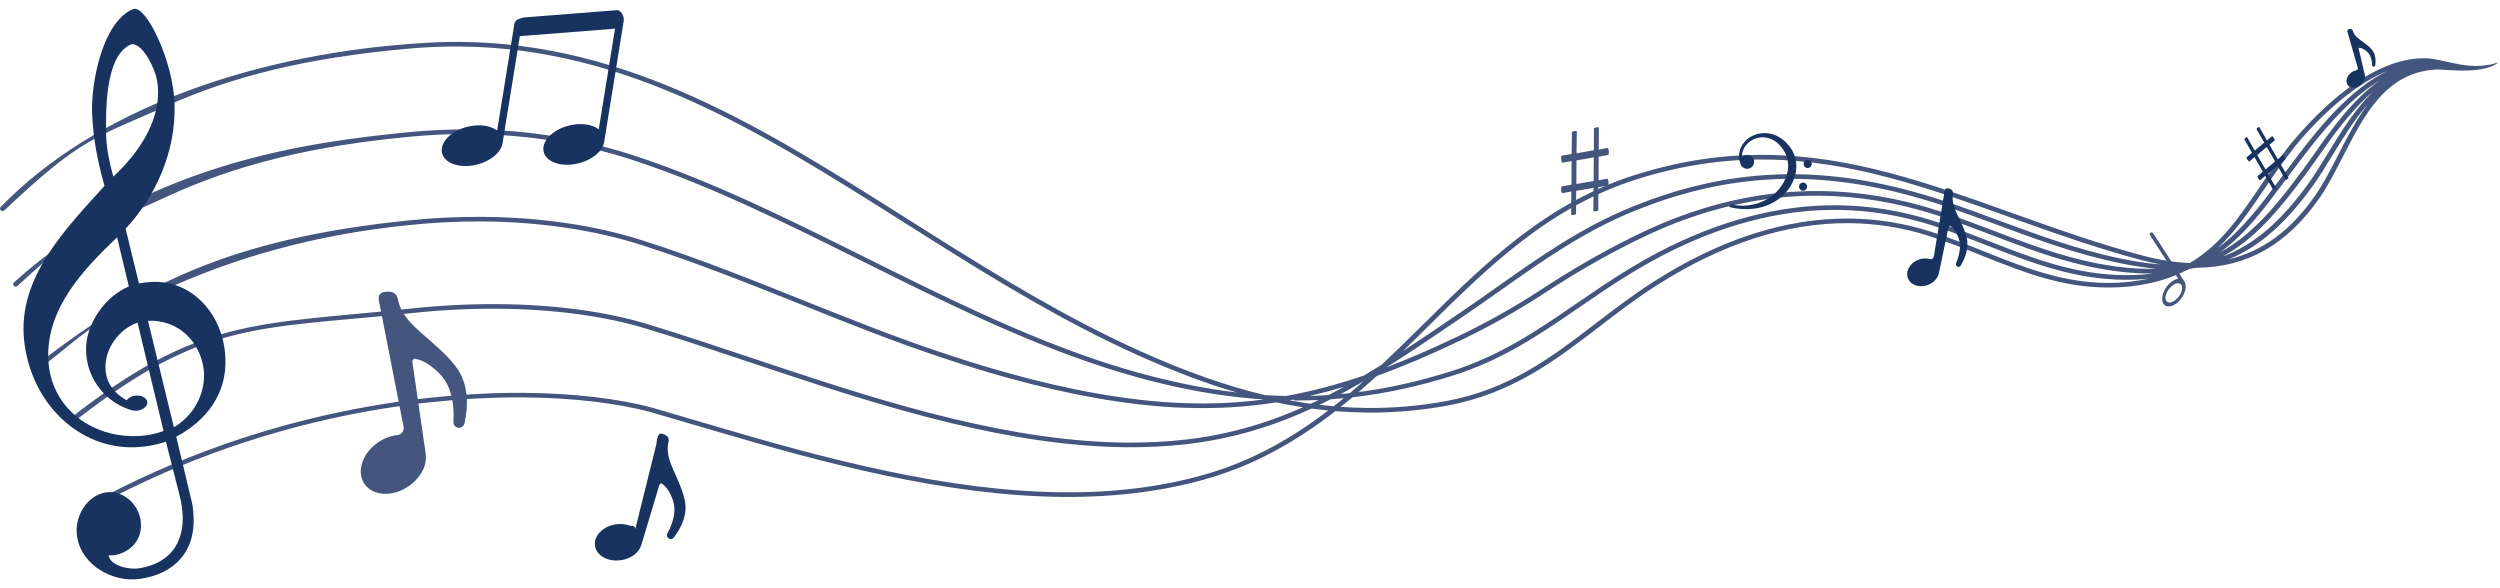
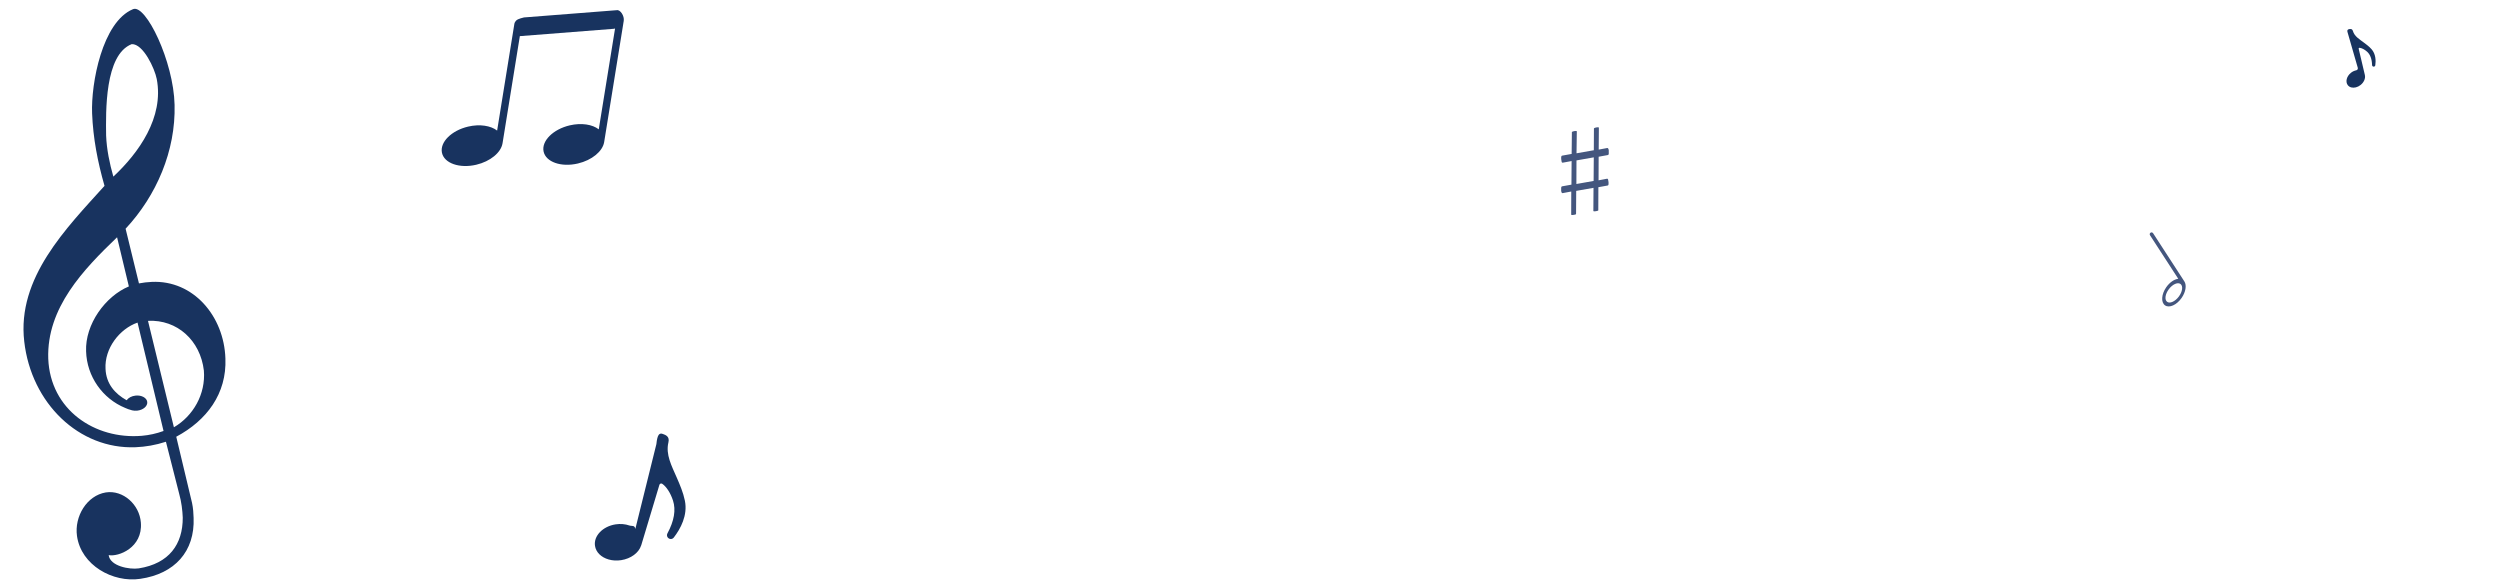
<svg xmlns="http://www.w3.org/2000/svg" version="1.1" id="Layer_1" x="0px" y="0px" width="850px" height="200px" viewBox="0 0 850 200" enable-background="new 0 0 850 200" xml:space="preserve">
  <g>
-     <path fill="#44567E" d="M452.43,135.76c1.547-0.109,3.004-0.229,4.438-0.368c-1.137,0.933-2.291,1.857-3.43,2.752   c-1.78-0.155-3.365-0.314-4.831-0.488C449.841,137.062,451.095,136.441,452.43,135.76L452.43,135.76z M439.708,135.856   c0.141,0.185,0.371,0.306,0.631,0.308l0.004,0c2.68,0.006,5.362-0.051,7.983-0.167c-0.887,0.431-1.777,0.856-2.67,1.271   c-2.378-0.33-4.767-0.716-7.121-1.15L439.708,135.856z M445.281,134.614c3.852-0.883,7.783-1.924,11.714-3.101   c-1.769,0.969-3.544,1.909-5.295,2.803C449.609,134.456,447.455,134.555,445.281,134.614L445.281,134.614z M458.949,133.662   c-1.039,0.117-2.075,0.224-3.112,0.32c2.553-1.366,5.123-2.806,7.783-4.367C461.994,131.061,460.457,132.39,458.949,133.662   L458.949,133.662z M726.334,91.281c-17.549-1.073-33.213-7.025-47.034-12.276l-1.453-0.552c-6.034-2.294-12.271-4.666-18.606-6.721   c-13.534-4.4-27.196-6.681-40.604-6.78c-17.778-0.131-35.792,3.573-53.54,11.01c-3.158,1.321-6.588,2.905-10.486,4.844   c-10.132,5.04-20.039,10.747-30.285,17.445c-9.457,6.18-18.983,11.526-29.121,16.349c-8.681,4.13-16.483,7.505-23.82,10.303   c6.592-4.134,13.137-8.541,18.773-12.364l7.93-5.379c3.648-2.472,7.37-5.089,10.575-7.352l1.684-1.188   c14.06-9.942,28.601-20.221,45.915-27.134c3.853-1.538,7.374-2.815,10.765-3.904c14.489-4.659,28.565-6.872,43.032-6.765   c15.842,0.117,32.23,3.034,50.097,8.917c6.446,2.121,12.955,4.528,19.267,6.862l1.922,0.71   c15.678,5.789,29.934,10.782,45.623,13.295c2.097,0.336,4.186,0.591,6.23,0.761C730.961,91.451,728.653,91.421,726.334,91.281   L726.334,91.281z M722.474,93.546c-16.86-0.124-31.238-5.723-45.144-11.138l-1.004-0.391c-5.996-2.338-12.194-4.754-18.594-6.811   c-10.947-3.516-22.121-5.34-33.213-5.421c-19.756-0.146-40.21,5.251-60.792,16.045c-3.082,1.613-6.287,3.438-10.091,5.744   c-6.078,3.685-11.862,7.655-17.454,11.493l-1.142,0.784c-12.277,8.415-24.974,17.116-41.613,22.36   c-10.866,3.42-21.175,5.741-31.501,7.092c2.001-1.723,4.064-3.554,6.135-5.451c8.511-3.075,17.659-6.954,27.964-11.855   c10.226-4.869,19.816-10.256,29.323-16.47c10.185-6.66,20.03-12.33,30.094-17.337c3.863-1.92,7.258-3.489,10.378-4.797   c17.508-7.335,35.275-10.99,52.806-10.86c13.22,0.098,26.688,2.347,40.029,6.682c6.292,2.045,12.516,4.413,18.535,6.702   l1.434,0.544c13.933,5.298,29.729,11.302,47.582,12.393c1.94,0.12,3.87,0.163,5.748,0.135c-2.129,0.283-4.331,0.461-6.568,0.529   C724.417,93.543,723.439,93.553,722.474,93.546L722.474,93.546z M600.058,54.242c29.174,0.215,55.42,9.618,83.207,19.578   l4.19,1.502c12.652,4.52,26.181,9.249,40.276,13.024c2.286,0.613,4.58,1.131,6.841,1.543c-2.342-0.155-4.786-0.434-7.285-0.834   c-15.545-2.489-29.702-7.451-45.279-13.205l-2.004-0.74c-6.289-2.325-12.794-4.73-19.253-6.852   c-18.065-5.95-34.642-8.899-50.672-9.018c-14.659-0.108-28.927,2.136-43.622,6.86c-3.412,1.095-6.972,2.386-10.883,3.947   c-17.496,6.982-32.115,17.309-46.251,27.3l-1.732,1.222c-3.363,2.376-6.968,4.91-10.55,7.333l-7.932,5.384   c-3.81,2.582-7.889,5.331-12.035,8.039c2.171-2.107,4.303-4.207,6.298-6.179l2.074-2.05c20.359-20.136,41.411-40.956,71.633-50.312   C571.532,56.275,585.591,54.135,600.058,54.242L600.058,54.242z M716.287,96.189c-15.09-0.111-28.086-5.286-40.653-10.29   l-0.856-0.342c-5.954-2.374-12.112-4.826-18.565-6.88c-8.932-2.833-18.191-4.306-27.515-4.374   c-21.519-0.159-43.842,7.039-66.354,21.396c-7.091,4.524-13.535,9.458-19.77,14.234l-0.914,0.699   c-13.996,10.707-28.47,21.779-50.07,25.757c-8.695,1.599-17.616,2.377-26.516,2.313c-3.037-0.022-6.137-0.145-9.217-0.363   c1.314-1.047,2.653-2.144,3.981-3.262c11.339-1.299,22.516-3.715,34.167-7.383c16.894-5.324,29.699-14.101,42.088-22.592   l1.117-0.767c5.578-3.829,11.345-7.789,17.392-11.457c3.762-2.279,6.937-4.087,9.989-5.687   c20.298-10.645,40.458-15.972,59.919-15.828c10.902,0.08,21.882,1.874,32.635,5.327c6.294,2.024,12.432,4.414,18.378,6.731   l1.109,0.432c14.062,5.479,28.601,11.143,45.806,11.27c0.997,0.007,2.005-0.004,2.992-0.034c1.662-0.051,3.311-0.158,4.902-0.319   c0.085-0.007,0.169-0.016,0.252-0.025c-1.975,0.43-4.034,0.77-6.146,1.009C721.734,96.062,718.992,96.209,716.287,96.189   L716.287,96.189z M757.697,88.183c10.358-4.166,19.596-12.285,28.963-25.422c1.924-2.699,3.79-5.723,6.03-9.395l0.243-0.395   c3.516-5.76,7.439-12.188,12.126-17.537c-3.936,5.21-7.042,11.286-10.059,17.188l-0.145,0.283   c-2.352,4.599-4.783,9.354-7.569,13.392C779.026,78.27,769.333,85.44,757.697,88.183L757.697,88.183z M811.998,23.961   c-13.439,6.418-24.406,20.678-30.531,28.645l-0.407,0.528c-1.839,2.401-3.598,4.758-5.298,7.038l-0.76,1.022   c-6.255,8.386-12.708,17.042-20.881,23.063c5.969-5.602,10.667-12.512,15.225-19.21l0.37-0.546   c3.281-4.83,6.674-9.822,10.672-14.834C784.22,44.944,797.139,30.036,811.998,23.961L811.998,23.961z M786.933,52.192l-0.366,0.519   c-1.25,1.778-2.37,3.367-3.437,4.813c-8.405,11.376-16.899,22.089-28.201,28.206c8.428-6.113,14.791-14.648,21.506-23.658   l0.677-0.908c1.721-2.31,3.502-4.7,5.365-7.133l0.351-0.456c5.315-6.921,14.829-19.308,26.297-26.235   C799.884,33.779,792.484,44.303,786.933,52.192L786.933,52.192z M791.438,52.187l-0.258,0.42c-2.224,3.645-4.078,6.644-5.974,9.303   c-9.512,13.333-18.935,21.415-29.536,25.297c10.492-5.611,18.625-14.898,28.897-28.811c1.076-1.459,2.248-3.123,3.456-4.842   l0.311-0.445c4.93-7.01,10.943-15.559,18.321-21.793C800.546,37.269,795.738,45.142,791.438,52.187L791.438,52.187z    M39.448,168.514c58.729-29.905,113.357-33.598,138.537-33.402c16.577,0.119,32.065,1.935,43.571,5.098   c4.531,1.306,9.108,2.66,13.78,4.043c2.742,0.794,5.507,1.612,8.345,2.435c36.02,10.617,77.849,21.983,118.004,22.271   c18.376,0.134,35.309-2.121,50.407-6.698c14.353-4.35,28.084-11.696,41.927-22.469c3.701,0.286,7.434,0.461,11.055,0.493   c0.875,0.006,1.727-0.011,2.627-0.003c8.105-0.11,16.281-0.893,24.235-2.344c22.043-4.077,36.694-15.277,50.857-26.099l0.924-0.714   c6.186-4.763,12.601-9.672,19.618-14.138c22.197-14.166,44.18-21.274,65.35-21.111c9.139,0.064,18.209,1.502,26.945,4.276   c6.402,2.049,12.534,4.489,18.452,6.848l0.852,0.344c12.713,5.064,25.876,10.313,41.287,10.408c2.795,0.029,5.626-0.12,8.419-0.43   c7.231-0.839,13.434-2.642,18.907-5.505l0.024,0.001c0.3-0.118,0.574-0.215,0.85-0.334l0.397-0.112   c0.173-0.035,0.321-0.071,0.444-0.087l0.026-0.021c0.637-0.075,1.251-0.152,1.791-0.233l0.048,0.003   c17.036-0.193,30.652-7.998,41.637-23.909c2.835-4.125,5.277-8.906,7.663-13.577l0.279-0.526   c7.213-14.101,14.673-28.616,31.797-29.391c2.634-0.116,14.545,1.738,20.215-1.881c0.585-0.372,0.668-0.525-0.077-0.298   c-9.657,2.887-17.667-1.606-24.206-1.653c-18.374-0.157-36.165,17.861-45.143,28.605l-0.315,0.343   c-4.015,5.027-7.396,10.023-10.72,14.888l-0.381,0.588c-6.704,9.861-13.054,19.156-23.34,25.191   c-5.094-0.187-10.58-1.053-16.311-2.588c-14.042-3.764-27.534-8.468-40.138-12.983l-4.203-1.49   c-27.962-10.029-54.358-19.492-83.794-19.69c-14.656-0.118-28.884,2.048-43.569,6.626c-30.633,9.49-51.861,30.468-72.385,50.764   l-2.059,2.025c-3.651,3.603-7.901,7.802-12.24,11.862l-0.077,0.063c-2.083,1.3-4.113,2.536-6.014,3.667l-0.05,0.02   c-9.112,3.1-17.73,5.371-26.446,6.935c-2.428-0.053-4.829-0.149-7.106-0.283l-0.048-0.003c-13.209-3.15-26.768-7.926-42.695-15.077   c-24.774-11.129-48.627-25.773-69.052-38.633c-3.265-2.045-6.528-4.112-9.769-6.156l-0.49-0.3   c-48.418-30.617-94.157-59.518-151.787-59.933c-6.295-0.055-12.725,0.34-19.124,0.861C85.267,19.329,32.534,37.033,0.208,70.408   c-0.132,0.15-0.217,0.326-0.206,0.53c-0.014,0.202,0.095,0.39,0.257,0.512l0.113,0.12c0.322,0.267,0.785,0.25,1.096-0.026   c26.356-24.855,30.439-24.402,54.901-35.407c23.008-10.368,48.004-16.373,80.996-19.466c6.317-0.622,12.659-0.903,18.881-0.853   c57.169,0.41,102.673,29.184,150.882,59.654c3.38,2.142,6.807,4.309,10.235,6.454c20.471,12.886,44.396,27.557,69.264,38.736   c12.576,5.643,23.386,9.737,33.926,12.798c-8.13-0.954-16.345-2.454-25.1-4.574c-2.873-0.666-5.549-1.366-8.174-2.086   c-28.903-8.006-57.212-21.49-83.745-34.642c-3.223-1.591-6.444-3.204-9.69-4.818c-25.095-12.481-51.035-25.418-76.859-33.988   c-18.117-6.06-37.282-9.223-56.97-9.367c-7.22-0.041-14.639,0.293-22.055,1.05c-31.685,3.233-87.938,9.932-133.291,51.063   c-0.156,0.149-0.241,0.325-0.231,0.529c0.01,0.204,0.095,0.39,0.257,0.512l0.138,0.121c0.298,0.266,0.785,0.25,1.07-0.005   c25.438-23.509,24.578-18.079,49.576-29.821c25.2-11.843,51.476-17.789,82.666-20.83c7.37-0.74,14.715-1.098,21.86-1.038   c19.493,0.155,38.468,3.261,56.394,9.265c25.681,8.539,51.552,21.405,76.575,33.881l0.236,0.104   c3.175,1.588,6.351,3.153,9.502,4.717c26.58,13.178,54.982,26.735,84.052,34.773c2.65,0.721,5.35,1.422,8.246,2.113   c11.987,2.875,23.223,4.644,34.287,5.364l0.239,0.059c-8.661,1.116-17.08,1.546-25.984,1.247c-2.961-0.084-5.651-0.22-8.264-0.419   c-39.137-3.075-79.562-17.566-110.384-29.865c-3.244-1.276-6.487-2.574-9.802-3.898c-18.7-7.495-38.015-15.23-56.485-21.108   c-16.015-5.146-34.842-7.927-54.457-8.067c-8.337-0.062-16.852,0.34-25.301,1.22C77.487,81.207,47.164,97.383,13.547,123.18   c-0.155,0.126-0.241,0.325-0.231,0.529c-0.014,0.202,0.095,0.39,0.257,0.512l0.138,0.121c0.322,0.267,0.785,0.25,1.07-0.005   c14.358-11.075,14.073-13.285,40.012-25.265c26.066-12.063,53.612-19.431,84.271-22.549c8.376-0.862,16.819-1.29,25.083-1.232   c19.42,0.151,38.053,2.921,53.879,7.987c18.445,5.876,37.761,13.611,56.462,21.084c3.243,1.298,6.486,2.596,9.705,3.893   c30.942,12.328,71.531,26.897,110.959,29.989c2.661,0.202,5.4,0.341,8.337,0.424c10.435,0.321,20.349-0.269,30.402-1.845   c3.045,0.631,6.095,1.195,9.104,1.644c-10.558,4.687-20.818,7.854-31.331,9.742c-2.807,0.512-5.608,0.935-8.328,1.226   c-6.423,0.751-13.207,1.097-20.159,1.048c-38.987-0.287-79.93-12.889-118.544-25.76c-3.258-1.073-6.468-2.143-9.654-3.212   c-12.03-4.03-23.395-7.817-34.663-11.26c-14.246-4.341-31.861-6.712-50.966-6.844c-9.698-0.075-19.605,0.426-29.527,1.49   c-53.107,5.635-72.031,2.813-116.309,37.613l2.567,0.151c43.612-33.959,61.774-30.661,113.976-36.214   c9.823-1.048,19.682-1.551,29.283-1.482c18.934,0.145,36.357,2.482,50.41,6.789c11.293,3.422,22.657,7.232,34.687,11.261   l0.761,0.248c2.901,0.962,5.849,1.949,8.822,2.937c38.756,12.924,79.891,25.56,119.12,25.861c7.024,0.053,13.907-0.31,20.427-1.055   c2.721-0.314,5.546-0.735,8.452-1.264c11.399-2.039,22.487-5.587,33.934-10.831c1.856,0.245,3.762,0.47,5.646,0.649   c-13.264,10.129-26.383,17.06-40.091,21.222c-14.9,4.521-31.637,6.742-49.817,6.597c-39.91-0.297-81.573-11.608-117.475-22.172   c-2.574-0.762-5.078-1.497-7.557-2.23l-1.002-0.285c-4.625-1.357-9.106-2.683-13.565-3.985   c-11.649-3.194-27.283-5.019-44.029-5.148c-25.692-0.181-81.812,3.627-141.768,34.77L39.448,168.514z" />
    <path fill="#18335F" d="M203.579,43.975c-2.156-1.672-5.895-2.283-9.86-1.356c-5.678,1.33-9.662,5.314-8.9,8.893   c0.762,3.583,5.979,5.408,11.657,4.078c4.805-1.124,8.397-4.152,8.927-7.226c0.002-0.004,0.002-0.008,0.002-0.008l6.509-40.297   c0.004-0.033,0.002-0.065,0.007-0.098c0.05-0.232,0.09-0.504,0.145-0.837c0.282-1.747-1.193-3.872-2.322-3.664l-31.589,2.467   c-1.741,0.431-2.566,0.722-2.996,1.516c-0.128,0.172-0.227,0.37-0.264,0.602l-5.872,36.352c-2.156-1.672-5.894-2.285-9.858-1.354   c-5.68,1.33-9.664,5.31-8.902,8.893c0.76,3.583,5.981,5.408,11.657,4.076c4.805-1.126,8.397-4.151,8.925-7.226   c0.002-0.004,0.006-0.006,0.006-0.006l5.896-36.509c0.123,0.007,0.251,0.006,0.387-0.014l31.587-2.467   c0.14-0.035,0.267-0.067,0.398-0.1L203.579,43.975z" />
    <path fill="#44567E" d="M740.781,100.855c-1.258,1.67-3.032,2.456-3.965,1.754c-0.932-0.702-0.668-2.625,0.592-4.295   c1.258-1.672,3.032-2.457,3.965-1.756C742.306,97.259,742.041,99.183,740.781,100.855 M732.054,79.298   c-0.189-0.291-0.578-0.373-0.867-0.185c-0.291,0.189-0.375,0.578-0.185,0.869l9.608,14.809c-1.338,0.143-2.921,1.196-4.087,2.871   c-1.668,2.396-1.853,5.154-0.409,6.159c1.442,1.005,3.963-0.124,5.633-2.519c1.412-2.029,1.762-4.316,0.961-5.581   c-0.002-0.002-0.002-0.004-0.002-0.004L732.054,79.298z" />
    <path fill="#18335F" d="M59.126,145.279l-8.809-36.194c9.925-0.51,17.81,6.672,19.002,16.907   C69.972,134.01,65.679,141.444,59.126,145.279 M48.183,148.178c-15.93,1.3-31.087-8.831-31.777-26.233   c-0.574-17.301,11.986-30.317,23.399-41.273l4.008,16.711c-8.018,3.344-14.904,12.894-14.543,22.041   c0.246,8.651,5.673,16.139,13.262,19.259c0.68,0.33,1.367,0.552,2.375,0.832c0.526,0.129,1.111,0.172,1.721,0.11   c2.044-0.21,3.583-1.529,3.437-2.943c-0.146-1.415-1.922-2.391-3.966-2.181c-1.353,0.141-2.472,0.769-3.041,1.585   c-3.987-2.22-6.977-5.609-7.178-10.666c-0.392-6.913,4.713-13.596,10.884-15.739l8.84,36.856   C53.179,147.414,50.745,147.959,48.183,148.178 M36.08,46.07c-0.093-8.042-0.528-27.492,8.712-31.066   c3.902-0.155,7.829,8.345,8.501,11.856c2.506,13.086-6.133,25.134-14.757,33.189C37.243,55.522,36.267,50.756,36.08,46.07    M51.575,95.847c-1.45,0.058-2.888,0.234-4.331,0.51l-4.541-18.593C53.212,66.506,59.76,51.273,59.358,35.645   c-0.32-14.772-9.824-34.409-14.141-32.523C34.772,7.454,30.912,28.388,31.314,38.545c0.337,8.474,1.881,16.468,4.219,24.643   C22.585,77.564,5.704,94.43,8.244,116.121c2.393,21.023,18.666,36.698,37.856,35.938c3.348-0.133,6.787-0.721,10.317-1.865   l4.508,17.701c0.78,2.76,1.115,5.653,1.213,8.112c0.026,9.048-4.637,15.605-14.958,17.241c-3.116,0.453-9.754-0.728-10.236-4.51   c3.265,0.655,11.632-2.477,10.952-11.055c-0.46-6.127-6.029-11.158-11.913-10.257c-6.443,1.05-10.739,8.144-9.805,14.808   c1.403,10.003,12.255,15.942,21.475,14.575c11.777-1.7,18.627-9.349,18.177-20.727c-0.064-1.564-0.13-3.238-0.54-5.121   l-5.362-22.47c10.398-5.558,17.187-14.657,16.714-26.592C76.178,107.505,65.745,95.177,51.575,95.847" />
    <path fill="#44567E" d="M535.971,62.559l0.033-8.022l5.879-1.037l-0.054,8.022L535.971,62.559z M546.685,60.893   c-0.101-0.12-0.189-0.134-0.246-0.134c-0.013,0-0.025,0.002-0.036,0.002l-2.893,0.547l0.031-8.022l3.098-0.564   c0.061-0.007,0.113-0.026,0.162-0.058c0.041-0.026,0.073-0.068,0.099-0.124c0.035-0.075,0.061-0.17,0.077-0.283   c0.016-0.115,0.021-0.978,0.001-1.141c-0.038-0.309-0.113-0.532-0.227-0.66c-0.108-0.124-0.2-0.138-0.26-0.138   c-0.013,0-0.027,0.002-0.038,0.002l-2.895,0.547l0.059-7.429c0.002-0.035,0.001-0.071-0.013-0.094   c-0.002-0.004-0.019-0.017-0.063-0.033c-0.033-0.014-0.119-0.035-0.301-0.037c-0.102,0.001-0.142,0.006-0.242,0.021   c-0.05,0.007-0.113,0.014-0.202,0.025c-0.152,0.018-0.209,0.037-0.281,0.061c-0.044,0.013-0.088,0.028-0.15,0.043   c-0.173,0.043-0.262,0.086-0.306,0.113c-0.048,0.028-0.079,0.057-0.093,0.084c-0.019,0.038-0.029,0.082-0.032,0.132l-0.037,7.328   l-5.881,1.037l0.103-7.414c-0.007-0.044-0.019-0.079-0.036-0.108c-0.002-0.004-0.019-0.019-0.061-0.035   c-0.044-0.014-0.13-0.034-0.297-0.035l-0.002,0c-0.092-0.001-0.129,0.005-0.225,0.017c-0.05,0.007-0.113,0.016-0.202,0.025   c-0.154,0.02-0.209,0.039-0.282,0.061c-0.042,0.015-0.087,0.028-0.146,0.045c-0.179,0.043-0.275,0.086-0.325,0.114   c-0.069,0.042-0.091,0.072-0.096,0.084c-0.008,0.017-0.018,0.044-0.012,0.092l0.002,0.015l-0.079,7.354l-3.221,0.579   c-0.079,0.009-0.179,0.041-0.266,0.203c-0.064,0.124-0.108,0.605-0.067,0.968c0.106,0.885,0.197,1.062,0.221,1.097   c0.108,0.12,0.2,0.136,0.26,0.136c0.013,0,0.027-0.002,0.038-0.002l3.019-0.561l-0.056,8.026l-3.18,0.571   c-0.052,0.007-0.094,0.024-0.129,0.053c-0.043,0.036-0.079,0.086-0.109,0.149c-0.035,0.075-0.061,0.17-0.075,0.281   c-0.016,0.115-0.021,0.89-0.001,1.051c0.045,0.388,0.143,0.569,0.215,0.654c0.099,0.114,0.187,0.126,0.245,0.127   c0.013,0,0.029,0,0.042-0.002l2.933-0.55l-0.028,7.851l-0.002,0.004c0,0.035,0.007,0.044,0.011,0.05   c0.01,0.01,0.036,0.035,0.115,0.058c0.04,0.012,0.115,0.026,0.241,0.027c0.031,0,0.063-0.001,0.098-0.003   c0.088-0.003,0.134-0.01,0.213-0.021c0.06-0.009,0.132-0.022,0.244-0.036c0.152-0.016,0.207-0.033,0.273-0.053   c0.04-0.013,0.085-0.026,0.146-0.039c0.156-0.031,0.221-0.067,0.246-0.084c0.027-0.019,0.044-0.038,0.048-0.053   c0.014-0.044,0.024-0.1,0.026-0.161l0.05-7.755l5.879-1.037l-0.051,7.851l0,0.004c-0.002,0.035,0.007,0.044,0.011,0.05   c0.008,0.01,0.036,0.035,0.113,0.058c0.04,0.01,0.115,0.024,0.241,0.025c0.033,0,0.065,0.001,0.1-0.001   c0.088-0.003,0.13-0.01,0.211-0.021c0.06-0.011,0.133-0.022,0.246-0.036c0.152-0.018,0.207-0.033,0.271-0.053   c0.04-0.013,0.085-0.026,0.148-0.039c0.152-0.033,0.227-0.067,0.263-0.092c0.037-0.025,0.05-0.044,0.052-0.047   c0.014-0.046,0.022-0.1,0.026-0.163l0.027-7.752l3.138-0.568c0.06-0.007,0.106-0.024,0.144-0.053   c0.039-0.026,0.07-0.068,0.097-0.128c0.035-0.075,0.061-0.17,0.077-0.281c0.016-0.115,0.018-0.525-0.004-0.687   C546.799,61.061,546.697,60.908,546.685,60.893" />
-     <path fill="#18335F" d="M770.304,57.621l-2.847-4.926l3.231-2.738l2.835,4.934L770.304,57.621z M776.274,52.769   c-0.103-0.037-0.163-0.014-0.198,0.006c-0.008,0.006-0.015,0.009-0.023,0.015l-1.577,1.369l-2.849-4.927l1.697-1.454   c0.035-0.027,0.061-0.056,0.078-0.093c0.016-0.031,0.023-0.067,0.017-0.112c-0.005-0.058-0.025-0.126-0.054-0.2   c-0.031-0.075-0.337-0.606-0.406-0.7c-0.135-0.177-0.26-0.285-0.375-0.322c-0.111-0.037-0.173-0.014-0.209,0.009   c-0.007,0.004-0.015,0.009-0.023,0.015l-1.577,1.369l-2.62-4.573c-0.011-0.022-0.026-0.043-0.041-0.052   c-0.004-0.001-0.018-0.006-0.051,0.001c-0.026,0.005-0.086,0.022-0.197,0.086c-0.063,0.038-0.087,0.056-0.142,0.098   c-0.028,0.023-0.064,0.051-0.115,0.089c-0.087,0.066-0.115,0.097-0.151,0.137c-0.021,0.025-0.043,0.048-0.075,0.08   c-0.09,0.089-0.13,0.147-0.148,0.177c-0.018,0.036-0.026,0.064-0.025,0.087c0.001,0.028,0.012,0.061,0.028,0.092l2.597,4.503   l-3.233,2.737l-2.588-4.579c-0.02-0.025-0.041-0.042-0.059-0.054c-0.004-0.001-0.019-0.004-0.051,0.001   c-0.032,0.005-0.092,0.026-0.196,0.084c-0.056,0.034-0.077,0.049-0.13,0.092c-0.03,0.022-0.063,0.05-0.115,0.089   c-0.089,0.065-0.115,0.097-0.151,0.137c-0.02,0.024-0.044,0.048-0.075,0.08c-0.093,0.09-0.135,0.151-0.156,0.187   c-0.029,0.049-0.032,0.076-0.03,0.085c0.002,0.013,0.005,0.034,0.026,0.061l0.005,0.008l2.582,4.534l-1.769,1.507   c-0.044,0.034-0.095,0.09-0.09,0.221c0.005,0.099,0.15,0.408,0.305,0.616c0.381,0.504,0.501,0.581,0.53,0.592   c0.107,0.036,0.17,0.012,0.207-0.008c0.008-0.005,0.016-0.011,0.024-0.016l1.648-1.422l2.836,4.937l-1.743,1.489   c-0.03,0.022-0.05,0.048-0.061,0.079c-0.014,0.036-0.018,0.079-0.015,0.129c0.007,0.059,0.025,0.126,0.054,0.2   c0.031,0.075,0.307,0.552,0.377,0.644c0.166,0.222,0.291,0.298,0.365,0.323c0.1,0.034,0.16,0.011,0.195-0.009   c0.008-0.006,0.016-0.011,0.024-0.016l1.603-1.386l2.787,4.821l0.003,0.003c0.011,0.022,0.02,0.025,0.024,0.026   c0.009,0.003,0.036,0.008,0.091-0.006c0.029-0.007,0.079-0.024,0.157-0.071c0.019-0.01,0.039-0.021,0.06-0.035   c0.054-0.034,0.076-0.053,0.121-0.091c0.033-0.025,0.075-0.06,0.137-0.108c0.087-0.066,0.115-0.095,0.147-0.131   c0.021-0.021,0.044-0.046,0.078-0.075c0.083-0.077,0.109-0.121,0.12-0.14c0.01-0.023,0.013-0.04,0.011-0.051   c-0.007-0.033-0.021-0.07-0.042-0.109l-2.743-4.768l3.231-2.738l2.777,4.828l0.001,0.004c0.011,0.02,0.019,0.022,0.024,0.024   c0.009,0.003,0.035,0.01,0.091-0.006c0.029-0.007,0.079-0.024,0.157-0.069c0.019-0.01,0.04-0.023,0.061-0.036   c0.052-0.033,0.078-0.053,0.121-0.089c0.033-0.027,0.075-0.06,0.138-0.11c0.086-0.064,0.115-0.095,0.147-0.131   c0.021-0.021,0.044-0.046,0.078-0.075c0.081-0.074,0.114-0.124,0.128-0.151c0.014-0.03,0.015-0.046,0.015-0.046   c-0.008-0.035-0.022-0.072-0.044-0.112l-2.754-4.76l1.72-1.47c0.033-0.025,0.056-0.052,0.07-0.084   c0.013-0.028,0.018-0.067,0.013-0.111c-0.006-0.061-0.024-0.127-0.054-0.2c-0.033-0.078-0.177-0.328-0.247-0.421   C776.403,52.831,776.286,52.775,776.274,52.769" />
-     <path fill="#18335F" d="M613.143,62.083c-0.763-0.056-1.425,0.518-1.481,1.279c-0.056,0.763,0.516,1.427,1.279,1.481   c0.763,0.058,1.427-0.516,1.481-1.279C614.478,62.801,613.906,62.139,613.143,62.083 M614.504,57.123   c0.763,0.058,1.425-0.516,1.481-1.279c0.056-0.763-0.516-1.427-1.279-1.483c-0.763-0.054-1.427,0.518-1.481,1.281   C613.167,56.404,613.741,57.067,614.504,57.123 M610.516,58.892c-0.204,1.032-0.544,2.059-1.012,3.055   c-0.445,0.946-1.002,1.856-1.661,2.706c-0.634,0.82-1.363,1.583-2.166,2.275c-0.39,0.334-0.805,0.655-1.231,0.955   c-0.43,0.302-0.87,0.584-1.309,0.833c-0.877,0.503-1.816,0.935-2.791,1.286c-0.942,0.338-1.932,0.602-2.937,0.784   c-0.968,0.178-1.974,0.284-2.994,0.314c-0.219,0.008-0.449,0.01-0.75,0.009c-0.238,0-0.487-0.006-0.742-0.015   c-0.493-0.017-0.991-0.05-1.484-0.096c-0.759-0.073-1.508-0.183-2.226-0.328c-0.237-0.048-0.477-0.102-0.708-0.157   c-0.096-0.024-0.191-0.048-0.287-0.071l-0.23-0.061l0.092-0.22c0.063-0.147,0.106-0.304,0.134-0.467l0.034-0.215l0.239,0.054   c0.075,0.016,0.149,0.032,0.224,0.048l0.048,0.008c0.879,0.18,1.804,0.289,2.751,0.327c0.445,0.017,0.907,0.021,1.413,0.006   c0.269-0.009,0.493-0.019,0.706-0.033c0.244-0.019,0.478-0.038,0.697-0.062c0.927-0.1,1.847-0.277,2.737-0.527   c1.78-0.502,3.439-1.298,4.932-2.366c1.483-1.06,2.744-2.343,3.747-3.812c0.504-0.74,0.931-1.513,1.269-2.299   c0.348-0.803,0.604-1.633,0.766-2.466c0.164-0.848,0.223-1.699,0.181-2.532c-0.047-0.852-0.199-1.685-0.458-2.478   c-0.129-0.4-0.289-0.798-0.472-1.183c-0.092-0.193-0.193-0.383-0.295-0.568l-0.341-0.565c-0.241-0.378-0.497-0.738-0.764-1.07   c-0.275-0.344-0.574-0.67-0.886-0.972c-0.657-0.63-1.372-1.139-2.122-1.511c-0.592-0.296-1.221-0.512-1.871-0.644   c-0.213-0.042-0.427-0.076-0.642-0.101c-0.887-0.099-1.776-0.039-2.64,0.184c-0.865,0.219-1.7,0.61-2.42,1.124   c-0.737,0.527-1.371,1.195-1.835,1.936c-0.484,0.765-0.799,1.629-0.915,2.495c-0.043,0.333-0.059,0.673-0.048,1.014   c0.48-0.56,1.2-0.869,1.963-0.811c0.1,0.007,0.201,0.021,0.299,0.039c1.16,0.235,1.971,1.304,1.885,2.489   c-0.045,0.629-0.334,1.202-0.813,1.614c-0.477,0.412-1.087,0.615-1.715,0.567c-0.1-0.007-0.201-0.021-0.299-0.041   c-0.546-0.11-1.029-0.407-1.37-0.837l-0.041,0.101l-0.206-0.437c-0.115-0.246-0.217-0.497-0.303-0.748   c-0.334-0.983-0.452-2.044-0.34-3.067c0.054-0.514,0.165-1.025,0.332-1.522c0.165-0.492,0.384-0.967,0.65-1.418   c0.515-0.876,1.231-1.674,2.068-2.31c1.652-1.245,3.728-1.9,5.851-1.837c1.043,0.027,2.096,0.231,3.098,0.602l0.075,0.027   c0.465,0.176,0.927,0.391,1.372,0.638c0.46,0.257,0.909,0.552,1.336,0.877c0.41,0.314,0.812,0.668,1.196,1.049   c0.367,0.369,0.721,0.769,1.051,1.188l0.357,0.473c0.04,0.058,0.074,0.108,0.11,0.162l0.008,0.01   c0.167,0.243,0.309,0.468,0.436,0.686c0.138,0.233,0.269,0.476,0.385,0.718c0.115,0.233,0.226,0.485,0.333,0.749   c0.406,1.014,0.657,2.088,0.746,3.191C610.798,56.708,610.732,57.8,610.516,58.892" />
    <path fill="#18335F" d="M232.861,170.235c-0.57-2.795-1.672-5.337-2.738-7.796c-1.744-4.02-3.859-7.882-2.862-12.023   c0.484-2.01-0.922-2.524-1.929-2.881c-1.107-0.387-1.828,0.093-2.162,3.463l-7.158,28.846c-0.227-1.388-1.146-0.877-1.997-1.172   c-1.429-0.495-3.081-0.642-4.705-0.39c-4.384,0.675-7.528,3.956-7.008,7.316c0.334,2.166,2.079,3.896,4.666,4.63   c1.318,0.375,2.777,0.454,4.223,0.229c3.318-0.513,5.994-2.492,6.802-5.005c0.023-0.057,0.047-0.115,0.065-0.176l6.14-20.428   c0.116-0.415,0.605-0.601,0.96-0.357c1.404,0.968,2.801,3.058,3.664,5.704c1.032,3.171,0.398,6.921-1.888,11.151   c-0.191,0.353-0.213,0.76-0.063,1.116c0.154,0.366,0.474,0.648,0.861,0.757c0.511,0.144,1.032-0.032,1.361-0.461   C231.374,179.795,233.876,175.216,232.861,170.235" />
-     <path fill="#44567E" d="M155.148,124.875c-2.504-3.382-5.562-6.093-8.52-8.714c-4.839-4.289-10.074-8.134-11.322-14.292   c-0.605-2.987-2.806-2.798-4.374-2.647c-1.724,0.175-2.387,1.266-2.114,2.953l8.414,43.027c0.212,1.312-0.698,2.568-2.02,2.704   c-2.217,0.23-4.519,1.063-6.533,2.409c-5.438,3.638-7.595,9.985-4.809,14.151c1.798,2.688,5.209,3.915,9.126,3.283   c1.993-0.321,3.995-1.126,5.789-2.326c4.118-2.754,6.459-7.067,5.971-10.933c-0.003-0.091-0.008-0.182-0.022-0.275l-4.527-31.139   c-0.101-0.627,0.436-1.182,1.062-1.076c2.481,0.42,5.651,2.343,8.454,5.345c3.356,3.594,4.846,9.003,4.43,16.083   c-0.035,0.59,0.186,1.147,0.61,1.529c0.433,0.392,1.039,0.569,1.622,0.475c0.773-0.124,1.361-0.687,1.535-1.465   C159.117,138.583,159.609,130.9,155.148,124.875" />
-     <path fill="#18335F" d="M668.654,80.695c-0.509-2.068-1.371-3.914-2.202-5.698c-1.361-2.922-2.969-5.702-2.469-8.868   c0.242-1.536-0.737-1.843-1.439-2.052c-0.771-0.229-1.24,0.174-1.408,1.028l-3.624,22.07c-0.13,0.666-0.734,1.101-1.327,0.927   c-0.993-0.29-2.124-0.306-3.22-0.026c-2.956,0.757-4.954,3.399-4.456,5.893c0.323,1.608,1.585,2.809,3.379,3.212   c0.913,0.207,1.911,0.184,2.887-0.065c2.237-0.575,3.972-2.212,4.413-4.148c0.014-0.044,0.028-0.088,0.036-0.136l3.297-15.69   c0.062-0.318,0.387-0.486,0.639-0.323c0.998,0.649,2.039,2.137,2.741,4.076c0.841,2.323,0.571,5.175-0.802,8.482   c-0.113,0.277-0.112,0.582,0.007,0.842c0.119,0.264,0.351,0.459,0.617,0.519c0.356,0.079,0.703-0.083,0.909-0.424   C668.053,87.958,669.56,84.378,668.654,80.695" />
    <path fill="#18335F" d="M806.323,16.728c-0.81-0.915-1.765-1.623-2.688-2.307c-1.51-1.119-3.121-2.1-3.638-3.851   c-0.252-0.848-0.884-0.738-1.335-0.655c-0.494,0.094-0.659,0.426-0.536,0.909l3.525,12.243c0.095,0.375-0.136,0.762-0.517,0.834   c-0.634,0.123-1.281,0.423-1.829,0.864c-1.482,1.191-1.946,3.082-1.035,4.219c0.589,0.731,1.607,1,2.725,0.718   c0.569-0.143,1.129-0.426,1.618-0.818c1.121-0.902,1.69-2.211,1.451-3.318c-0.004-0.027-0.007-0.052-0.013-0.079l-2.1-8.9   c-0.045-0.179,0.097-0.354,0.281-0.337c0.728,0.058,1.695,0.533,2.582,1.332c1.063,0.954,1.632,2.483,1.69,4.543   c0.004,0.173,0.082,0.329,0.215,0.427c0.135,0.103,0.315,0.139,0.482,0.096c0.221-0.056,0.376-0.233,0.406-0.463   C807.82,20.597,807.767,18.36,806.323,16.728" />
  </g>
</svg>